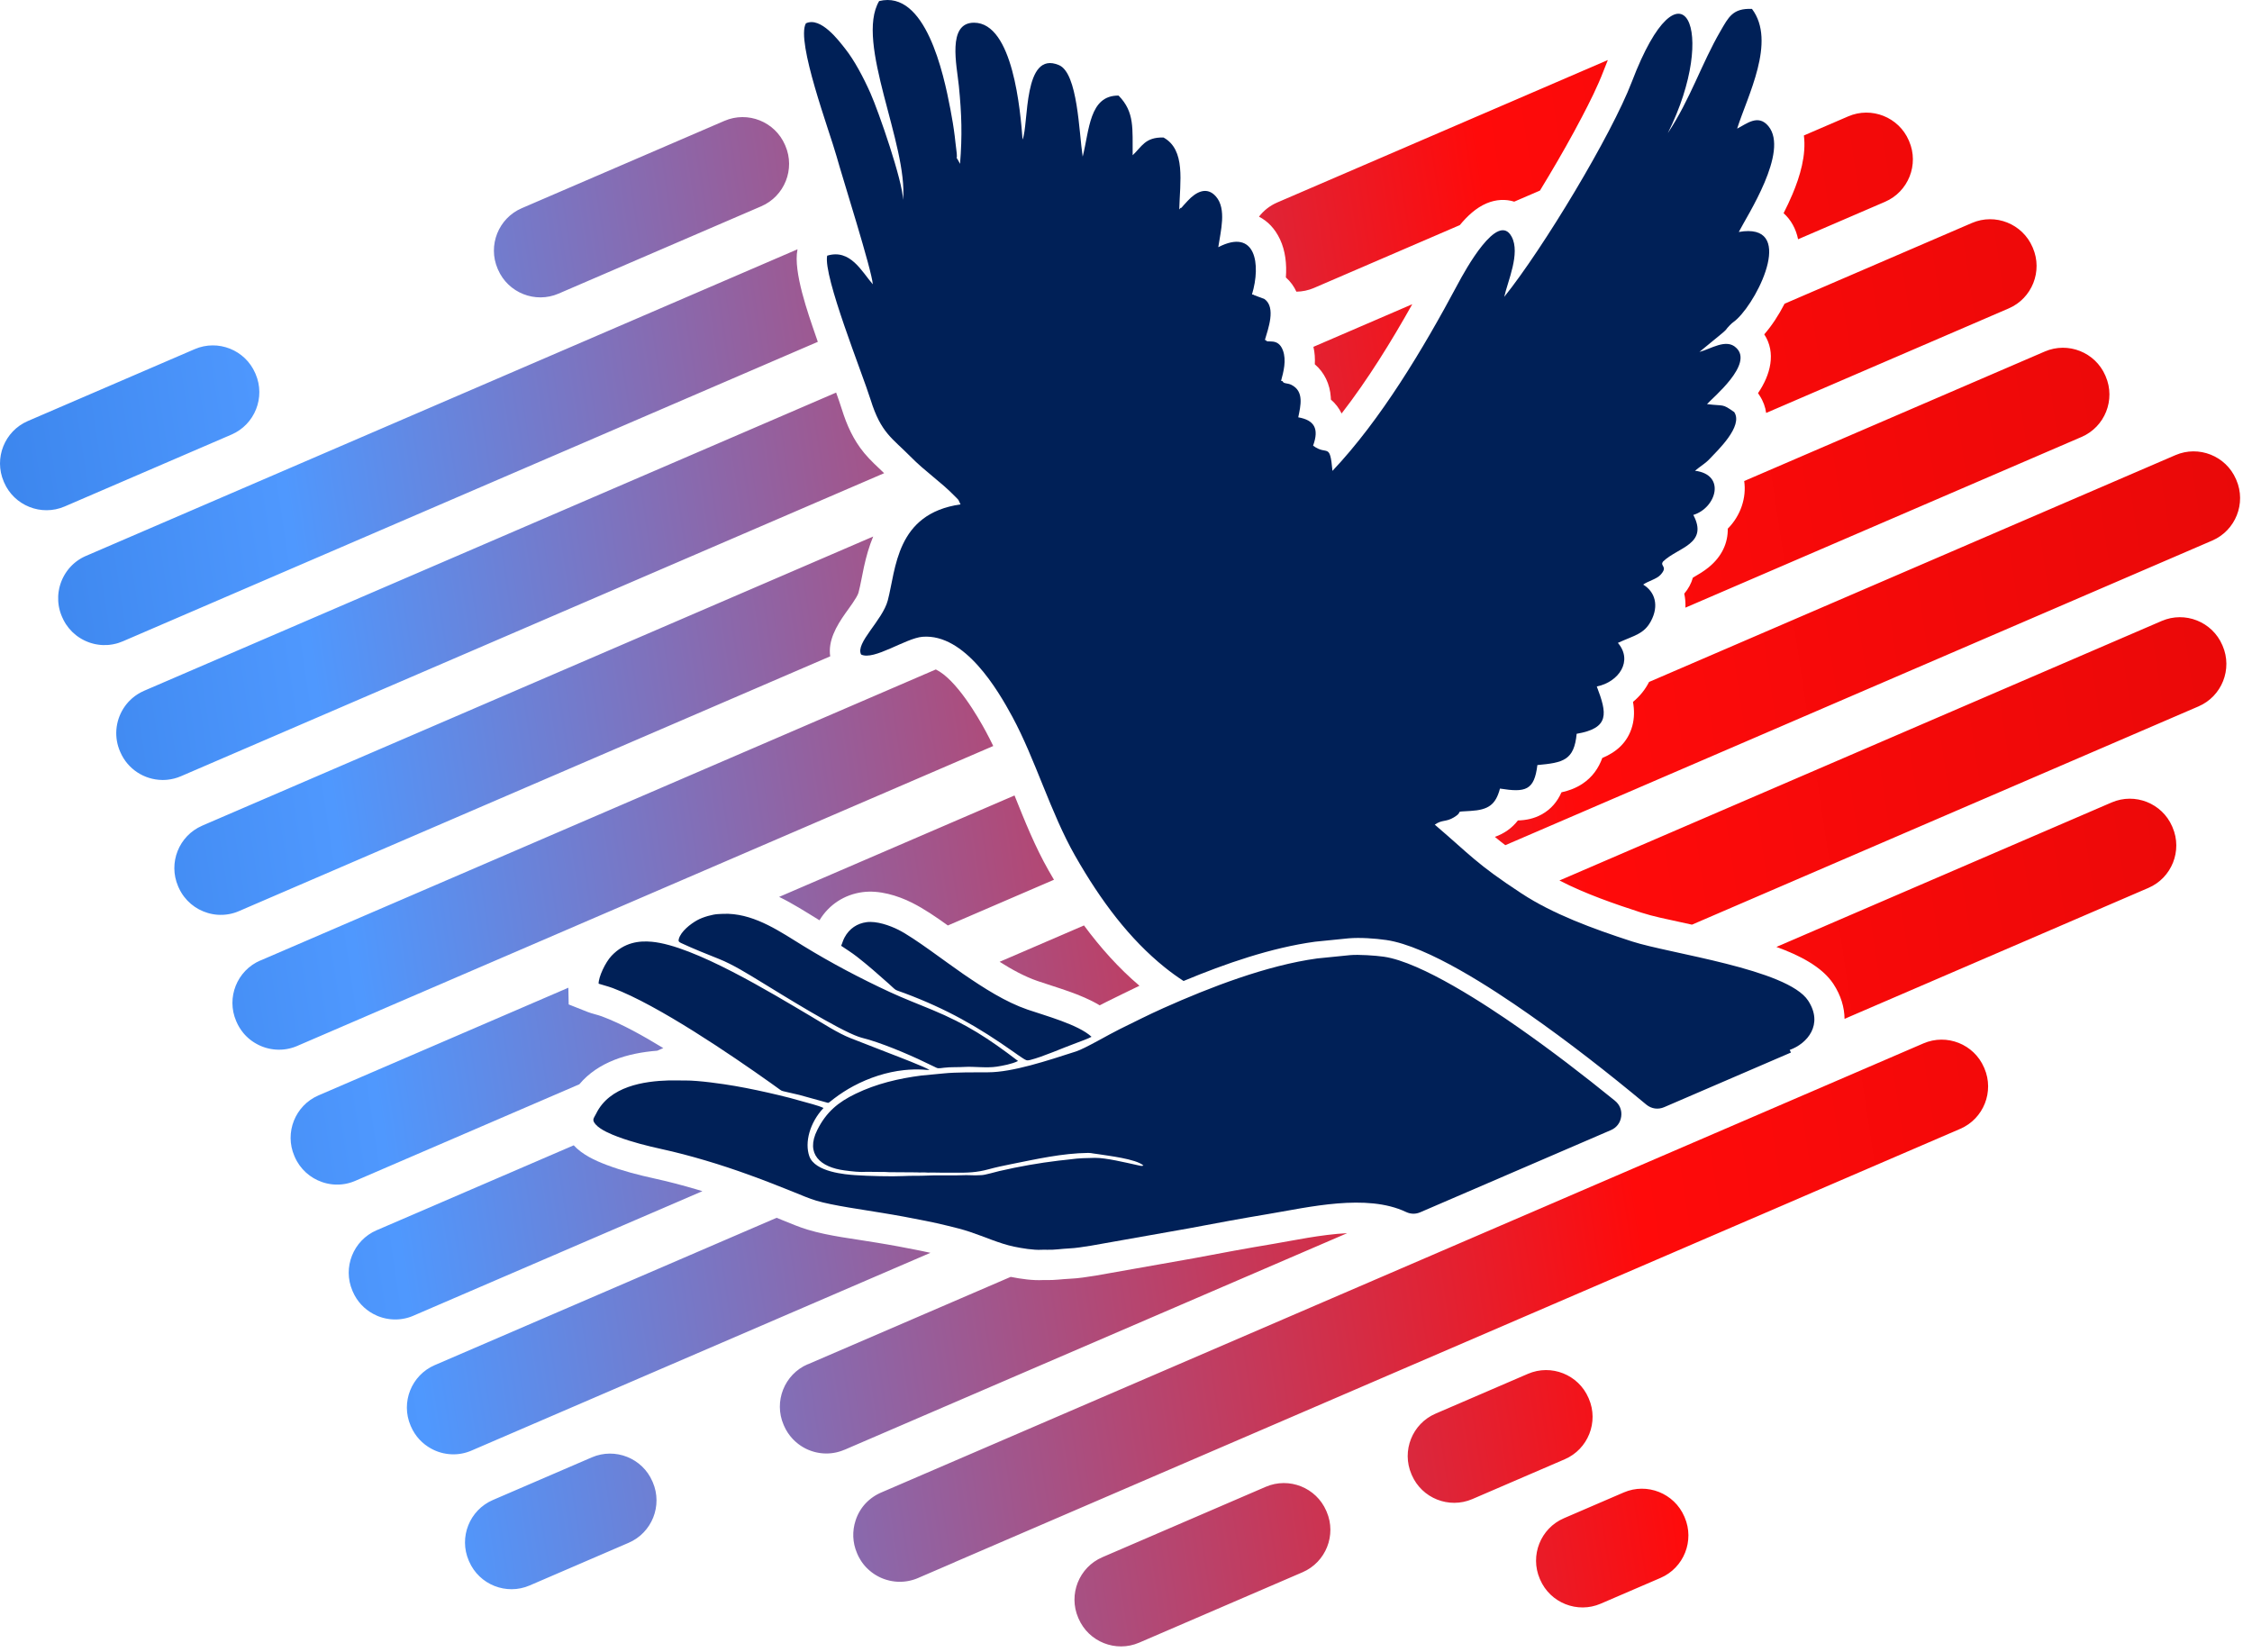
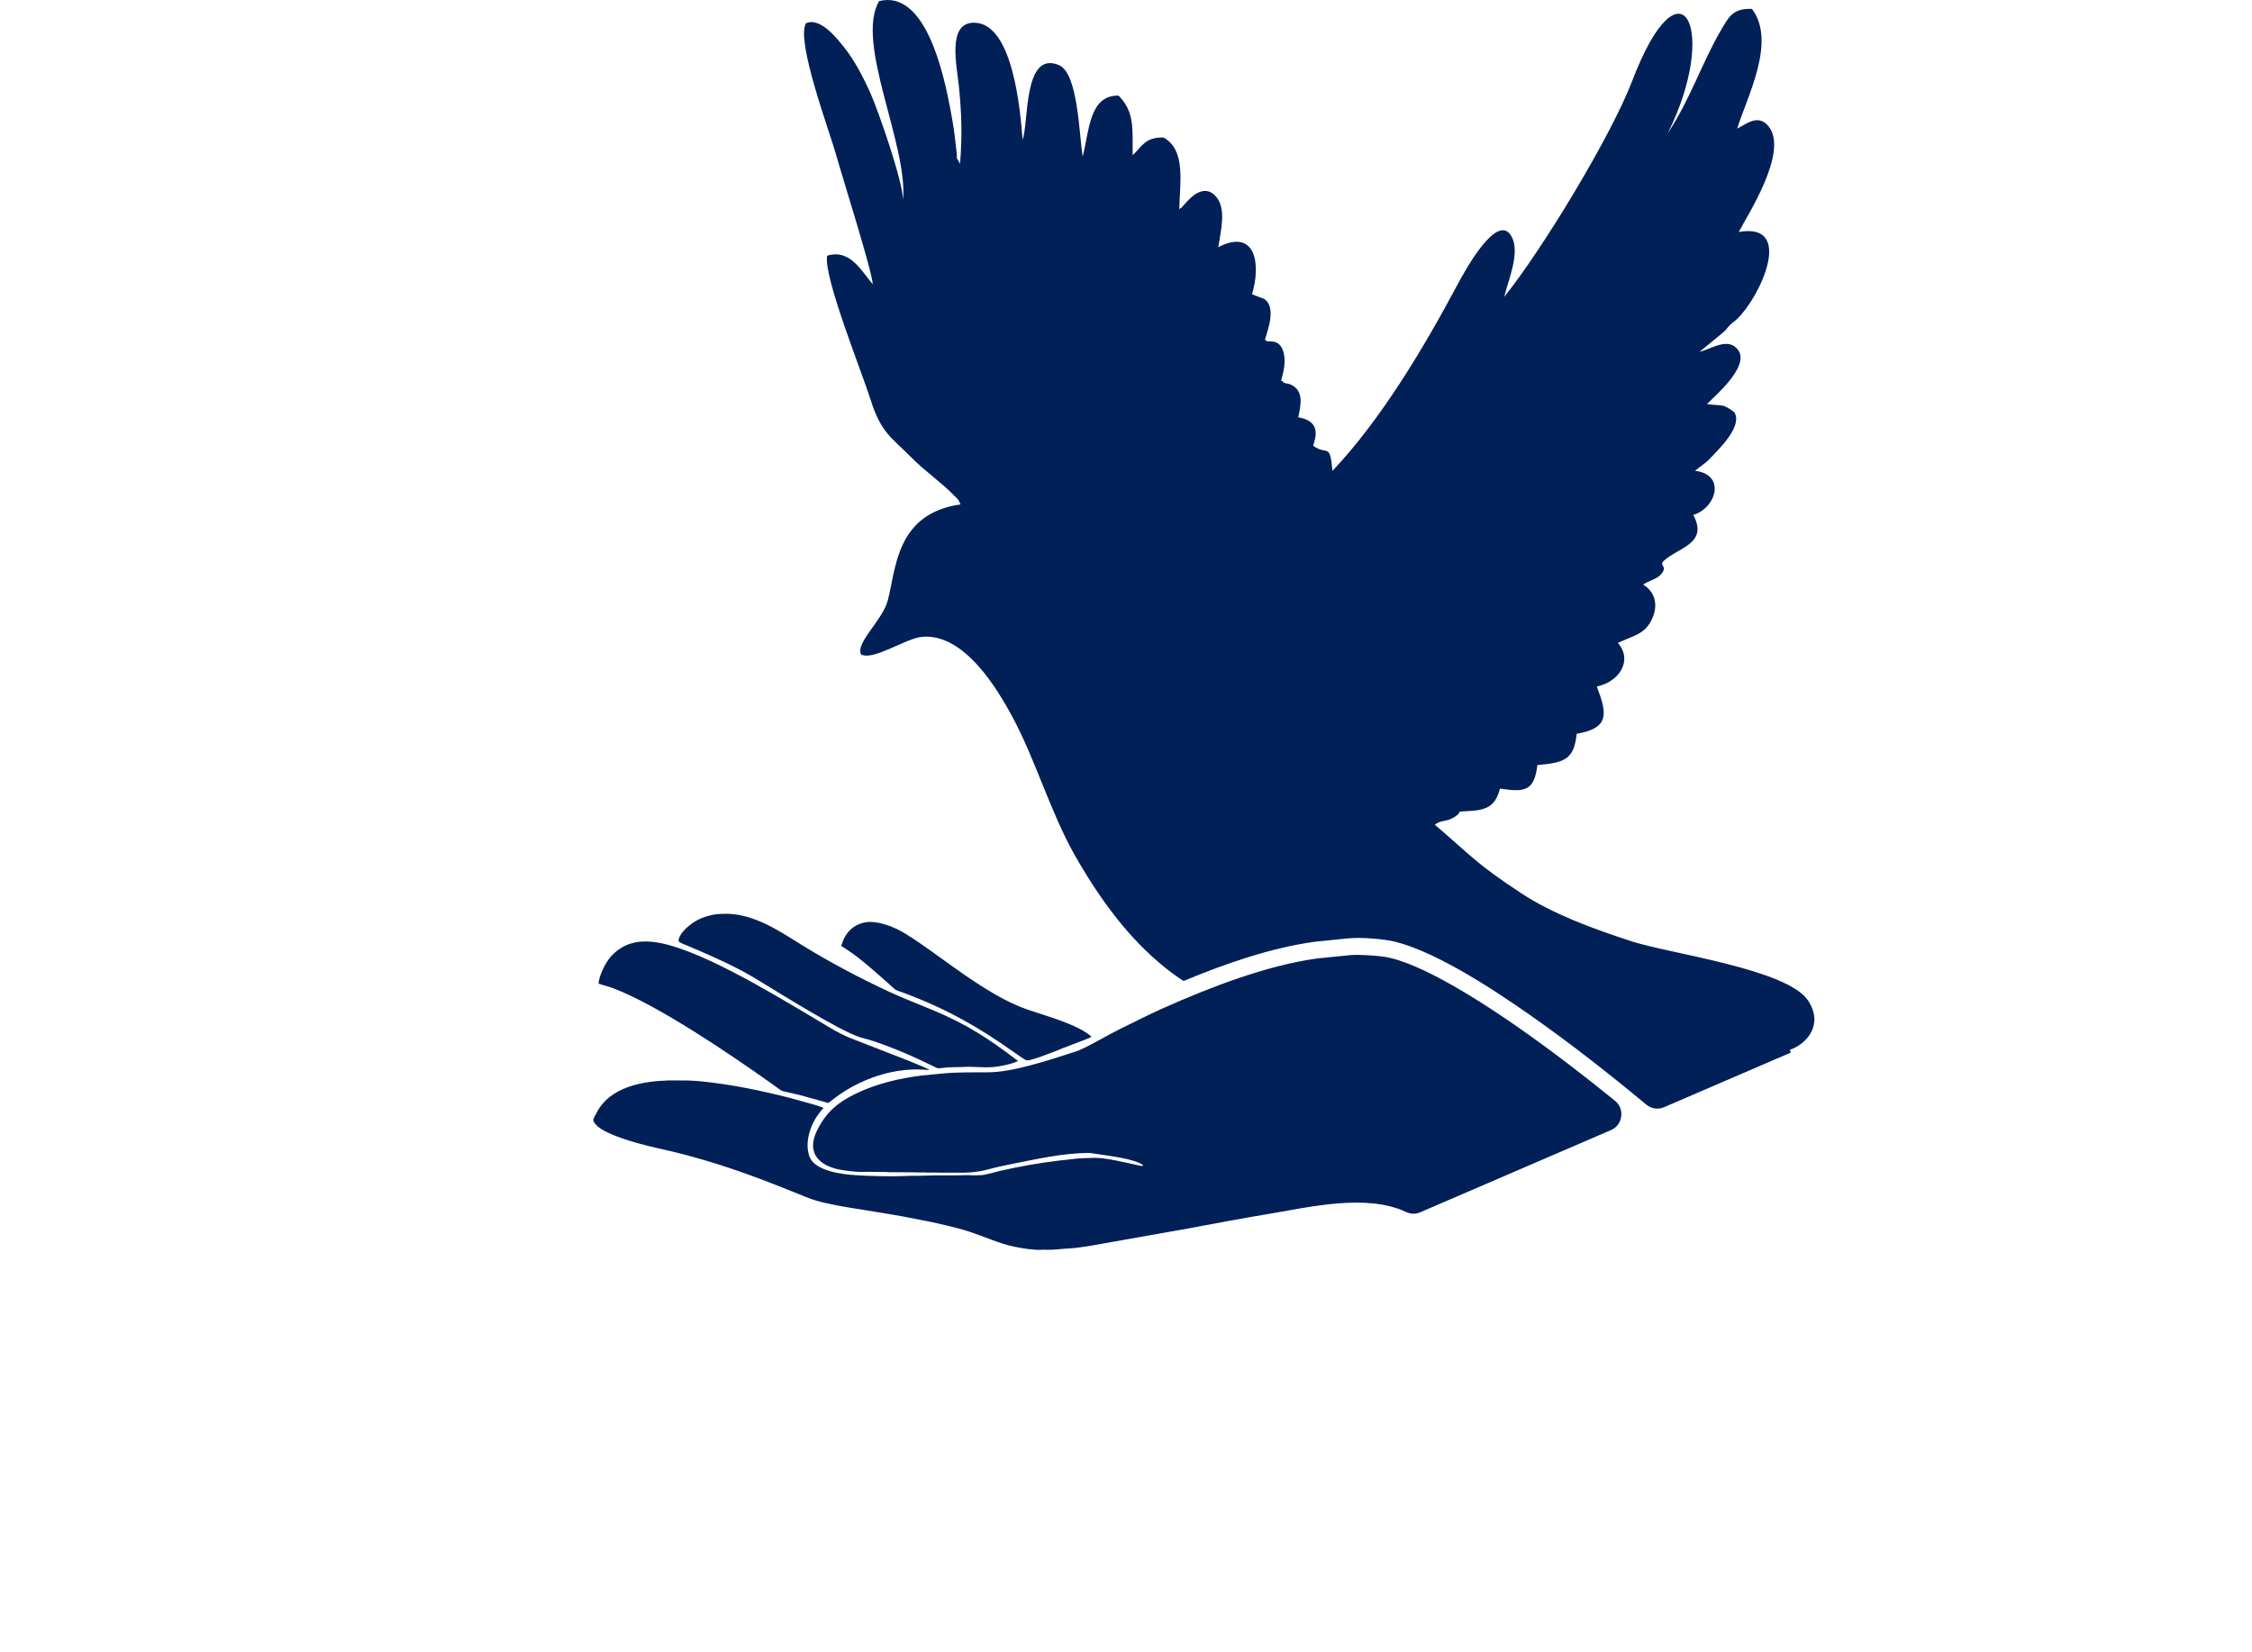
<svg xmlns="http://www.w3.org/2000/svg" width="184" height="135" viewBox="0 0 184 135" fill="none">
-   <path fill-rule="evenodd" clip-rule="evenodd" d="M10.379 57.482C10.413 57.441 10.448 57.401 10.484 57.362ZM6.284 51.956C6.26 51.938 6.236 51.92 6.212 51.901ZM39.525 129.097C39.502 129.08 39.479 129.062 39.455 129.043ZM71.262 128.487C71.239 128.47 71.215 128.452 71.191 128.433ZM20.832 85.22C20.806 85.205 20.78 85.189 20.755 85.172ZM117.291 115.507L124.84 112.254C126.745 111.432 128.967 112.317 129.788 114.221L129.816 114.285C130.637 116.19 129.753 118.413 127.848 119.234L120.299 122.487C118.394 123.308 116.172 122.424 115.35 120.519L115.323 120.455C114.502 118.55 115.386 116.327 117.291 115.507ZM127.777 124.054L132.669 121.946C134.574 121.125 136.797 122.01 137.618 123.914L137.645 123.978C138.466 125.883 137.582 128.106 135.677 128.927L130.785 131.035C128.88 131.856 126.658 130.971 125.837 129.067L125.809 129.003C124.989 127.098 125.873 124.875 127.777 124.054ZM104.354 16.546L131.369 4.905C131.245 5.208 131.129 5.503 131.021 5.785C130.533 7.064 129.885 8.348 129.25 9.561C128.4 11.187 127.491 12.786 126.552 14.36C126.314 14.759 126.071 15.164 125.823 15.571L123.721 16.477C123.022 16.258 122.242 16.287 121.468 16.612C120.593 16.98 119.874 17.669 119.274 18.393L107.362 23.526C106.893 23.729 106.404 23.827 105.922 23.832C105.724 23.4 105.442 23.005 105.062 22.668C105.143 21.593 105.026 20.499 104.586 19.56C104.168 18.668 103.568 18.063 102.865 17.704C103.242 17.213 103.746 16.808 104.354 16.546ZM90.065 127.239L103.417 121.485C105.322 120.665 107.545 121.549 108.365 123.454L108.393 123.518C109.214 125.422 108.33 127.645 106.425 128.466L93.073 134.22C91.168 135.04 88.946 134.156 88.125 132.251L88.097 132.187C87.276 130.283 88.16 128.06 90.065 127.239ZM7.024 45.423L63.94 20.895L63.943 20.894L65.163 20.368L65.156 20.402C64.796 22.188 66.04 25.662 66.635 27.395C66.696 27.573 66.758 27.752 66.82 27.93L45.121 37.282L45.117 37.283L39.785 39.581L39.774 39.586L10.031 52.403C9.912 52.454 9.791 52.498 9.67 52.537C9.61 52.556 9.549 52.574 9.488 52.589C9.306 52.637 9.122 52.67 8.937 52.689C8.907 52.692 8.876 52.695 8.845 52.697C8.814 52.7 8.784 52.702 8.753 52.704C8.631 52.71 8.509 52.711 8.387 52.706C8.357 52.704 8.326 52.703 8.296 52.701C8.266 52.699 8.235 52.696 8.204 52.694C8.174 52.691 8.144 52.688 8.114 52.684C8.084 52.68 8.053 52.677 8.024 52.672C7.994 52.668 7.964 52.663 7.934 52.658C7.904 52.653 7.874 52.648 7.845 52.643C7.815 52.638 7.785 52.631 7.756 52.625C7.726 52.618 7.697 52.612 7.668 52.605C7.639 52.598 7.609 52.59 7.58 52.582C7.551 52.574 7.522 52.567 7.492 52.558C7.463 52.55 7.435 52.541 7.406 52.532C7.377 52.523 7.348 52.513 7.32 52.504C7.292 52.494 7.263 52.484 7.235 52.473C7.207 52.462 7.179 52.452 7.15 52.44C7.122 52.429 7.094 52.418 7.067 52.406C7.039 52.395 7.012 52.383 6.984 52.37C6.957 52.358 6.929 52.344 6.903 52.331C6.876 52.318 6.848 52.305 6.822 52.291C6.795 52.277 6.768 52.263 6.741 52.249C6.715 52.235 6.688 52.22 6.663 52.205C6.637 52.19 6.61 52.174 6.585 52.159C6.559 52.143 6.533 52.127 6.508 52.111C6.482 52.095 6.457 52.078 6.432 52.061C6.407 52.044 6.382 52.027 6.358 52.009C6.333 51.992 6.308 51.974 6.284 51.956C6.26 51.938 6.235 51.919 6.212 51.901C6.116 51.826 6.024 51.746 5.936 51.662C5.914 51.641 5.892 51.619 5.871 51.597C5.698 51.424 5.54 51.232 5.402 51.023C5.385 50.997 5.368 50.971 5.351 50.944C5.301 50.864 5.253 50.782 5.209 50.697C5.165 50.612 5.124 50.525 5.085 50.436L5.057 50.372C5.045 50.342 5.032 50.312 5.02 50.282C5.008 50.252 4.996 50.222 4.985 50.192C4.974 50.163 4.963 50.132 4.953 50.102C4.943 50.072 4.933 50.042 4.923 50.011C4.914 49.981 4.905 49.95 4.896 49.92C4.887 49.89 4.879 49.859 4.871 49.829C4.863 49.798 4.856 49.768 4.849 49.737C4.842 49.707 4.835 49.676 4.828 49.645C4.822 49.614 4.817 49.584 4.811 49.553C4.806 49.522 4.8 49.492 4.795 49.461C4.786 49.399 4.778 49.338 4.772 49.276C4.768 49.246 4.766 49.215 4.763 49.184C4.761 49.153 4.759 49.123 4.757 49.092C4.751 48.97 4.75 48.847 4.755 48.726C4.757 48.696 4.758 48.665 4.76 48.635C4.762 48.605 4.764 48.574 4.767 48.543C4.77 48.513 4.773 48.483 4.777 48.453C4.78 48.423 4.784 48.392 4.789 48.363C4.793 48.333 4.797 48.302 4.803 48.273C4.812 48.213 4.824 48.153 4.836 48.094C4.842 48.065 4.85 48.035 4.856 48.006C4.863 47.977 4.871 47.947 4.879 47.918C4.887 47.889 4.895 47.86 4.903 47.831C4.912 47.801 4.92 47.773 4.929 47.744C4.938 47.715 4.948 47.687 4.958 47.658C4.968 47.63 4.978 47.601 4.988 47.573C4.999 47.545 5.009 47.517 5.021 47.488C5.032 47.461 5.043 47.432 5.055 47.405C5.067 47.377 5.079 47.35 5.091 47.322C5.104 47.295 5.117 47.267 5.13 47.24C5.143 47.213 5.156 47.186 5.17 47.159C5.183 47.132 5.197 47.105 5.212 47.079C5.227 47.052 5.242 47.026 5.256 47C5.272 46.974 5.287 46.948 5.303 46.922C5.318 46.896 5.334 46.87 5.351 46.844C5.367 46.819 5.384 46.794 5.4 46.769C5.417 46.743 5.434 46.719 5.452 46.694C5.469 46.669 5.487 46.644 5.505 46.621C5.524 46.596 5.542 46.572 5.561 46.548C5.579 46.524 5.598 46.501 5.617 46.477C5.637 46.454 5.657 46.43 5.676 46.407C5.696 46.384 5.717 46.361 5.737 46.339C5.757 46.316 5.778 46.294 5.799 46.272C5.821 46.25 5.842 46.228 5.863 46.207C5.885 46.185 5.907 46.163 5.929 46.142C5.952 46.121 5.974 46.1 5.997 46.08C6.02 46.059 6.043 46.039 6.066 46.019C6.09 45.999 6.113 45.979 6.137 45.959C6.161 45.94 6.185 45.92 6.21 45.902C6.235 45.883 6.26 45.864 6.284 45.845C6.31 45.827 6.335 45.809 6.361 45.791C6.386 45.773 6.412 45.755 6.438 45.738C6.464 45.721 6.491 45.704 6.517 45.688C6.544 45.671 6.571 45.655 6.598 45.638C6.625 45.622 6.653 45.606 6.68 45.591C6.708 45.576 6.736 45.561 6.764 45.546C6.793 45.531 6.821 45.516 6.85 45.502C6.879 45.489 6.907 45.474 6.937 45.461C6.966 45.447 6.996 45.434 7.025 45.421L7.024 45.421L7.024 45.423ZM11.773 56.443L68.316 32.077C68.478 32.525 68.636 32.976 68.777 33.424C69.19 34.747 69.725 35.944 70.614 37.019C71.111 37.619 71.682 38.129 72.239 38.664L49.903 48.289L49.9 48.291L44.567 50.589L44.557 50.594L14.782 63.425C14.603 63.502 14.422 63.564 14.239 63.611C14.056 63.658 13.872 63.692 13.688 63.711C13.657 63.714 13.627 63.717 13.596 63.719C13.565 63.721 13.534 63.723 13.504 63.725C13.473 63.727 13.443 63.728 13.412 63.729C13.381 63.731 13.351 63.731 13.32 63.731C13.289 63.731 13.259 63.731 13.228 63.73C11.794 63.703 10.436 62.855 9.833 61.456L9.805 61.392C9.792 61.363 9.779 61.333 9.768 61.303C9.756 61.273 9.745 61.243 9.733 61.213C9.286 60.011 9.497 58.706 10.198 57.718C10.216 57.693 10.234 57.668 10.252 57.644C10.27 57.62 10.288 57.596 10.307 57.572C10.326 57.548 10.345 57.525 10.364 57.501C10.369 57.495 10.374 57.489 10.379 57.483C10.413 57.442 10.448 57.402 10.484 57.362C10.504 57.34 10.525 57.318 10.546 57.295L10.548 57.294C10.611 57.228 10.677 57.164 10.745 57.103C10.767 57.083 10.791 57.062 10.814 57.042C11.095 56.801 11.416 56.598 11.773 56.444L11.772 56.444L11.773 56.443ZM16.522 67.463L71.344 43.838C71.008 44.641 70.776 45.476 70.588 46.328C70.435 47.022 70.323 47.744 70.142 48.429C70.041 48.809 69.32 49.761 69.076 50.106C68.322 51.175 67.646 52.361 67.832 53.628L54.684 59.295L54.679 59.297L49.349 61.594H49.348L49.347 61.594L49.337 61.598L19.53 74.443C19.502 74.456 19.473 74.468 19.444 74.479L19.438 74.481C19.41 74.493 19.381 74.504 19.352 74.514L19.349 74.516C19.32 74.526 19.292 74.537 19.262 74.547L19.259 74.548C19.23 74.558 19.201 74.567 19.172 74.577L19.167 74.579C19.138 74.587 19.109 74.597 19.079 74.605L19.079 74.605C19.048 74.614 19.018 74.622 18.988 74.63C18.958 74.638 18.928 74.645 18.899 74.652L18.896 74.653L18.893 74.654C18.864 74.661 18.835 74.667 18.805 74.673L18.803 74.674C18.773 74.68 18.743 74.686 18.713 74.691C18.682 74.697 18.651 74.702 18.621 74.707H18.62C18.59 74.711 18.559 74.716 18.529 74.719L18.527 74.72C18.497 74.724 18.468 74.727 18.438 74.73L18.435 74.731C18.405 74.734 18.375 74.737 18.346 74.739L18.343 74.74C18.314 74.741 18.284 74.744 18.255 74.745L18.25 74.746C18.221 74.747 18.191 74.749 18.162 74.749H18.159C18.099 74.751 18.039 74.752 17.98 74.751H17.975C17.946 74.75 17.915 74.749 17.886 74.748H17.886H17.884H17.882C17.853 74.746 17.823 74.745 17.794 74.743H17.793H17.792C17.762 74.741 17.732 74.739 17.703 74.736H17.703H17.701H17.699C17.67 74.733 17.641 74.73 17.612 74.727H17.611C17.584 74.724 17.557 74.72 17.53 74.716L17.514 74.714C17.458 74.706 17.402 74.697 17.347 74.687L17.337 74.685C17.28 74.674 17.224 74.662 17.169 74.648L17.16 74.647C17.103 74.633 17.047 74.618 16.99 74.601L16.989 74.601C15.975 74.306 15.093 73.591 14.62 72.567L14.618 72.565C14.605 72.536 14.593 72.508 14.579 72.478L14.551 72.413C13.731 70.509 14.615 68.286 16.52 67.466L16.52 67.464L16.522 67.463ZM107.313 28.339L115.389 24.858C113.676 27.909 111.759 31.017 109.615 33.786C109.411 33.354 109.118 32.971 108.741 32.649C108.74 32.585 108.736 32.521 108.733 32.456C108.661 31.377 108.21 30.434 107.427 29.765C107.454 29.293 107.425 28.82 107.313 28.339H107.313V28.339ZM147.386 11.069L151.01 9.508C152.915 8.687 155.138 9.571 155.959 11.476L155.986 11.54C156.807 13.444 155.923 15.667 154.018 16.488L146.914 19.549C146.734 18.683 146.328 17.956 145.729 17.419C145.987 16.912 146.23 16.398 146.452 15.874C147.072 14.408 147.59 12.673 147.387 11.069H147.386V11.069ZM21.271 78.484L76.462 54.7C78.142 55.519 79.905 58.579 80.532 59.737C80.749 60.138 80.955 60.544 81.154 60.955L59.465 70.301L59.456 70.305L54.131 72.599L54.118 72.605L24.279 85.464C24.25 85.476 24.221 85.488 24.191 85.5L24.187 85.502C24.158 85.513 24.129 85.524 24.1 85.535L24.098 85.536C24.069 85.546 24.041 85.557 24.011 85.567L24.005 85.569C23.978 85.578 23.951 85.587 23.924 85.596L23.911 85.599C23.885 85.608 23.858 85.616 23.831 85.623L23.823 85.625C23.796 85.633 23.769 85.641 23.742 85.648L23.73 85.651C23.703 85.658 23.676 85.664 23.65 85.67L23.639 85.673C23.613 85.679 23.586 85.685 23.559 85.69L23.547 85.693C23.521 85.698 23.494 85.703 23.467 85.708L23.456 85.71C23.43 85.715 23.403 85.719 23.376 85.724L23.364 85.725C23.336 85.73 23.309 85.734 23.281 85.737L23.274 85.738C23.246 85.742 23.219 85.745 23.191 85.748L23.181 85.749C23.154 85.752 23.127 85.754 23.099 85.757L23.089 85.757C23.061 85.759 23.033 85.762 23.005 85.763L22.998 85.763C22.938 85.766 22.878 85.768 22.819 85.768H22.817C22.787 85.768 22.756 85.768 22.727 85.767H22.722C22.694 85.767 22.666 85.766 22.638 85.765L22.626 85.764C22.599 85.763 22.573 85.762 22.546 85.76L22.537 85.759C22.51 85.757 22.483 85.755 22.456 85.753L22.444 85.751C22.418 85.749 22.392 85.746 22.366 85.743L22.353 85.742C22.327 85.739 22.302 85.736 22.276 85.732L22.263 85.73C22.237 85.727 22.212 85.722 22.187 85.718L22.175 85.717C22.149 85.712 22.123 85.708 22.097 85.703L22.086 85.701C22.061 85.696 22.036 85.691 22.01 85.685L21.997 85.682C21.971 85.677 21.945 85.671 21.919 85.664L21.91 85.663C21.885 85.656 21.859 85.65 21.833 85.643L21.821 85.64C21.796 85.633 21.77 85.626 21.743 85.619L21.737 85.617C21.71 85.608 21.684 85.601 21.658 85.593L21.65 85.59C21.624 85.582 21.598 85.574 21.572 85.564L21.564 85.562C21.536 85.553 21.509 85.543 21.481 85.532L21.477 85.531C21.451 85.522 21.426 85.512 21.4 85.501L21.392 85.498C21.366 85.488 21.341 85.477 21.315 85.467L21.313 85.466L21.311 85.465C21.284 85.453 21.257 85.441 21.23 85.429H21.229L21.228 85.428C21.202 85.416 21.177 85.404 21.151 85.392L21.149 85.391L21.148 85.39L21.146 85.39L21.145 85.389L21.144 85.388C21.118 85.376 21.091 85.362 21.066 85.349L21.064 85.348C21.038 85.335 21.012 85.321 20.986 85.306L20.985 85.306C20.959 85.292 20.932 85.277 20.907 85.262H20.906L20.905 85.261C20.879 85.247 20.854 85.232 20.828 85.216C20.802 85.201 20.777 85.184 20.751 85.169H20.751C20.726 85.153 20.702 85.137 20.677 85.12L20.676 85.119L20.674 85.118L20.674 85.118C20.648 85.101 20.624 85.084 20.6 85.067H20.599C20.575 85.05 20.551 85.031 20.526 85.014C20.502 84.996 20.479 84.978 20.455 84.959L20.453 84.959L20.453 84.958C20.429 84.939 20.406 84.921 20.383 84.902L20.381 84.9C20.358 84.881 20.335 84.862 20.313 84.843L20.311 84.841C20.289 84.822 20.267 84.802 20.245 84.782L20.243 84.78C20.221 84.76 20.199 84.74 20.178 84.72L20.176 84.718C20.155 84.698 20.134 84.677 20.112 84.656L20.111 84.654C20.09 84.633 20.069 84.612 20.049 84.59L20.046 84.588C20.026 84.566 20.006 84.545 19.985 84.522L19.984 84.521C19.964 84.499 19.944 84.476 19.924 84.453L19.923 84.452C19.904 84.429 19.883 84.405 19.865 84.382L19.863 84.38C19.649 84.117 19.466 83.82 19.325 83.493L19.297 83.429C18.476 81.524 19.361 79.301 21.265 78.481H21.267L21.271 78.484ZM145.81 24.815L161.117 18.219C163.022 17.398 165.244 18.282 166.065 20.187L166.093 20.251C166.914 22.156 166.029 24.378 164.125 25.199L144.304 33.741C144.24 33.259 144.07 32.781 143.766 32.317L143.639 32.123C144.657 30.639 145.135 28.821 144.149 27.319C144.763 26.615 145.339 25.733 145.81 24.815ZM30.982 107.575C30.953 107.565 30.925 107.554 30.897 107.543ZM65.998 111.477L82.578 104.332C83.433 104.502 84.397 104.639 85.246 104.59C85.317 104.585 85.384 104.588 85.456 104.59C86.148 104.615 86.769 104.511 87.445 104.482C88.141 104.453 88.814 104.336 89.501 104.232L89.532 104.227L97.576 102.803L97.592 102.8C99.737 102.39 101.886 101.994 104.041 101.635C105.615 101.373 107.933 100.867 110.071 100.761L69.361 118.304C69.243 118.355 69.124 118.406 69.006 118.458H69.005H69.005H69.004H69.004L69.004 118.458L69.003 118.458H69.002L69 118.459H68.999L68.998 118.46H68.997L68.996 118.461H68.996H68.995H68.995L68.994 118.461H68.994H68.993H68.993H68.993H68.992H68.992H68.991H68.991H68.99H68.99H68.99H68.989H68.989H68.988H68.988H68.987H68.987H68.987H68.986H68.986H68.985H68.985H68.984H68.984H68.984H68.983H68.983C79.766 113.815 79.844 113.781 69 118.454C68.974 118.466 68.947 118.477 68.92 118.487L68.905 118.493C68.879 118.503 68.853 118.514 68.827 118.524L68.812 118.529C68.785 118.539 68.758 118.548 68.732 118.558L68.726 118.56C68.7 118.568 68.675 118.577 68.649 118.585L68.634 118.59C68.608 118.598 68.581 118.606 68.555 118.614L68.54 118.618C68.514 118.626 68.487 118.633 68.461 118.64L68.448 118.643C68.424 118.649 68.4 118.656 68.376 118.661L68.362 118.665C68.335 118.671 68.309 118.677 68.283 118.682L68.265 118.686C68.239 118.691 68.212 118.696 68.186 118.701L68.176 118.703C68.15 118.708 68.124 118.712 68.098 118.716L68.088 118.718C68.061 118.722 68.034 118.726 68.007 118.729L67.991 118.732C67.964 118.735 67.937 118.738 67.91 118.741L67.899 118.742C67.874 118.745 67.848 118.747 67.822 118.749L67.811 118.75C67.785 118.752 67.758 118.754 67.732 118.755L67.714 118.757C67.689 118.758 67.661 118.759 67.635 118.76H67.622C67.594 118.761 67.568 118.762 67.54 118.762H67.539C67.512 118.762 67.484 118.762 67.457 118.761L67.441 118.76C67.415 118.76 67.388 118.759 67.362 118.758L67.347 118.757C67.32 118.756 67.292 118.755 67.265 118.753C67.237 118.751 67.21 118.749 67.182 118.746L67.169 118.745C67.143 118.743 67.116 118.74 67.091 118.737L67.075 118.735C67.048 118.732 67.021 118.729 66.994 118.725L66.992 118.724C66.965 118.72 66.938 118.716 66.911 118.712L66.9 118.71C66.874 118.706 66.847 118.701 66.821 118.696L66.807 118.693C66.78 118.688 66.754 118.683 66.727 118.678L66.72 118.676C66.696 118.671 66.671 118.665 66.647 118.659L66.633 118.656C66.607 118.65 66.582 118.643 66.556 118.637L66.543 118.633C66.517 118.626 66.492 118.619 66.466 118.612L66.455 118.608C66.43 118.601 66.406 118.593 66.382 118.586L66.374 118.583C66.348 118.575 66.323 118.567 66.299 118.559L66.283 118.553C66.259 118.545 66.234 118.536 66.21 118.527L66.197 118.522C66.172 118.514 66.148 118.504 66.124 118.494L66.12 118.493C66.094 118.483 66.07 118.472 66.045 118.462L66.031 118.456C66.007 118.446 65.983 118.436 65.96 118.425L65.947 118.418C65.923 118.407 65.898 118.396 65.875 118.385L65.873 118.384C65.849 118.372 65.825 118.36 65.801 118.348L65.787 118.341C65.764 118.329 65.741 118.317 65.719 118.304L65.704 118.296C65.68 118.283 65.657 118.27 65.633 118.257L65.633 118.257L65.632 118.256L65.63 118.255C65.605 118.24 65.58 118.226 65.555 118.21L65.555 118.21L65.554 118.209C65.528 118.193 65.503 118.178 65.479 118.162L65.478 118.162L65.477 118.161L65.476 118.16L65.474 118.159C65.451 118.144 65.428 118.129 65.404 118.114L65.403 118.113L65.402 118.112V118.111L65.4 118.111L65.399 118.11C65.375 118.093 65.351 118.077 65.327 118.059L65.327 118.059C65.302 118.041 65.278 118.024 65.254 118.005L65.252 118.005L65.251 118.004C65.228 117.986 65.205 117.968 65.181 117.95L65.18 117.949C65.034 117.834 64.896 117.709 64.767 117.572C64.475 117.262 64.231 116.897 64.052 116.483L64.025 116.419C63.204 114.514 64.088 112.292 65.993 111.471L65.996 111.476L65.998 111.477ZM145.14 77.372L172.532 65.567C174.437 64.746 176.66 65.63 177.481 67.535L177.508 67.6C178.329 69.504 177.445 71.727 175.54 72.548L150.709 83.248C150.699 82.311 150.413 81.336 149.803 80.403C148.888 79.004 147.029 78.05 145.14 77.372H145.14ZM78.023 127.638L75.012 128.936C74.984 128.948 74.955 128.96 74.926 128.972L74.924 128.973L74.922 128.973C74.894 128.985 74.865 128.996 74.835 129.007L74.834 129.007L74.832 129.008C74.803 129.019 74.774 129.029 74.745 129.039L74.743 129.04L74.741 129.04C74.713 129.05 74.684 129.059 74.655 129.069L74.654 129.069L74.652 129.07L74.65 129.07C74.621 129.079 74.593 129.088 74.564 129.096L74.562 129.096L74.56 129.097L74.559 129.097C74.53 129.106 74.5 129.114 74.471 129.121L74.469 129.122L74.467 129.122L74.466 129.123L74.464 129.123C74.436 129.13 74.407 129.138 74.378 129.144L74.377 129.145L74.375 129.145C74.346 129.152 74.317 129.158 74.287 129.164L74.286 129.165L74.284 129.165L74.282 129.166C74.253 129.171 74.224 129.177 74.195 129.183L74.193 129.183L74.192 129.184L74.19 129.184C74.16 129.189 74.13 129.195 74.1 129.199L74.096 129.2C74.067 129.205 74.038 129.208 74.009 129.212L74.006 129.213C73.977 129.217 73.946 129.22 73.917 129.223L73.914 129.224L73.911 129.224C73.882 129.227 73.854 129.23 73.825 129.232H73.825L73.822 129.233H73.82H73.819C73.79 129.235 73.762 129.237 73.734 129.238H73.733H73.731H73.729C73.698 129.24 73.668 129.241 73.637 129.242C73.608 129.243 73.578 129.244 73.549 129.244H73.546H73.544H73.543C73.513 129.244 73.483 129.244 73.454 129.243H73.452H73.451H73.449C73.42 129.242 73.391 129.241 73.362 129.241H73.36H73.359H73.357C73.328 129.239 73.299 129.238 73.27 129.236H73.268H73.266H73.265C73.236 129.234 73.207 129.231 73.178 129.229H73.177H73.175H73.173C73.144 129.227 73.116 129.224 73.087 129.22L73.085 129.219H73.084C73.054 129.216 73.026 129.213 72.996 129.208L72.995 129.208L72.993 129.207C72.964 129.203 72.935 129.199 72.906 129.194L72.904 129.194L72.903 129.194L72.901 129.193C72.872 129.188 72.844 129.183 72.816 129.178L72.814 129.177L72.813 129.177C72.784 129.172 72.755 129.166 72.727 129.16L72.725 129.159L72.724 129.159C72.696 129.153 72.668 129.146 72.641 129.14L72.639 129.139L72.637 129.139C72.608 129.132 72.579 129.124 72.55 129.116L72.548 129.116L72.546 129.115C72.518 129.107 72.49 129.1 72.462 129.092L72.46 129.092C72.431 129.083 72.403 129.075 72.375 129.066L72.374 129.065L72.372 129.065C72.344 129.057 72.316 129.047 72.289 129.038L72.287 129.037L72.285 129.037C72.259 129.028 72.232 129.018 72.206 129.008L72.204 129.008L72.203 129.007L72.201 129.007C72.173 128.997 72.145 128.986 72.118 128.975C72.09 128.964 72.062 128.953 72.034 128.941L72.033 128.94L72.031 128.939C72.004 128.928 71.977 128.917 71.951 128.905L71.949 128.904C71.923 128.891 71.897 128.88 71.871 128.867L71.87 128.866L71.869 128.866L71.868 128.865L71.866 128.864C71.84 128.851 71.813 128.838 71.787 128.825C71.761 128.811 71.734 128.797 71.707 128.782C71.68 128.768 71.654 128.753 71.628 128.738C71.603 128.724 71.578 128.709 71.553 128.693L71.552 128.693L71.55 128.692C71.525 128.676 71.501 128.661 71.476 128.645L71.474 128.645L71.473 128.644C71.447 128.627 71.423 128.611 71.398 128.594L71.396 128.593C71.371 128.576 71.347 128.559 71.323 128.542C71.298 128.525 71.273 128.507 71.249 128.489L71.248 128.488L71.247 128.487C71.223 128.469 71.2 128.452 71.177 128.433C71.057 128.34 70.943 128.238 70.835 128.13C70.813 128.108 70.792 128.087 70.771 128.064C70.749 128.042 70.729 128.019 70.708 127.997C70.688 127.974 70.667 127.951 70.647 127.927C70.627 127.904 70.607 127.881 70.588 127.857C70.568 127.832 70.549 127.808 70.53 127.784C70.511 127.759 70.492 127.734 70.474 127.709C70.456 127.684 70.437 127.659 70.419 127.633C70.401 127.608 70.384 127.582 70.367 127.556C70.349 127.53 70.332 127.503 70.316 127.476C70.266 127.396 70.219 127.314 70.174 127.229C70.159 127.202 70.145 127.173 70.131 127.145L70.13 127.143V127.143C70.117 127.114 70.103 127.086 70.089 127.057V127.056L70.089 127.054C70.075 127.025 70.062 126.997 70.049 126.967L70.022 126.903C69.646 126.03 69.628 125.091 69.902 124.249C69.918 124.202 69.933 124.156 69.949 124.11L69.95 124.108C69.96 124.079 69.972 124.049 69.983 124.02L69.985 124.014C69.996 123.988 70.007 123.96 70.018 123.934L70.024 123.918C70.034 123.895 70.044 123.871 70.055 123.848L70.062 123.832C70.073 123.808 70.085 123.784 70.096 123.759L70.103 123.746C70.113 123.725 70.123 123.704 70.133 123.683L70.146 123.659C70.157 123.638 70.168 123.617 70.179 123.597L70.19 123.576C70.198 123.563 70.205 123.55 70.212 123.538L70.228 123.509C70.239 123.491 70.249 123.473 70.26 123.456L70.274 123.432C70.286 123.413 70.298 123.394 70.31 123.376L70.324 123.353C70.337 123.334 70.349 123.316 70.361 123.297L70.377 123.273C70.388 123.257 70.4 123.24 70.411 123.224C70.419 123.214 70.426 123.203 70.433 123.193C70.442 123.18 70.451 123.169 70.46 123.157C70.469 123.143 70.479 123.13 70.489 123.117C70.497 123.107 70.504 123.098 70.511 123.089C70.523 123.073 70.535 123.059 70.547 123.043L70.57 123.015C70.583 123 70.596 122.984 70.609 122.969L70.63 122.945C70.643 122.929 70.657 122.913 70.671 122.897L70.692 122.875C70.706 122.859 70.72 122.844 70.735 122.829L70.754 122.808C70.769 122.794 70.783 122.779 70.798 122.764L70.816 122.746C70.832 122.73 70.847 122.716 70.863 122.701L70.88 122.683C70.897 122.668 70.914 122.652 70.931 122.637L70.949 122.62C70.967 122.604 70.985 122.588 71.003 122.573L71.02 122.558C71.038 122.542 71.056 122.527 71.076 122.511L71.093 122.497C71.112 122.481 71.132 122.465 71.152 122.45L71.167 122.438C71.187 122.423 71.207 122.407 71.229 122.391L71.243 122.382C71.265 122.366 71.287 122.349 71.309 122.334L71.315 122.329C71.338 122.314 71.362 122.297 71.385 122.282L71.391 122.278C71.415 122.262 71.439 122.247 71.463 122.231L71.474 122.225C71.498 122.209 71.522 122.195 71.546 122.181L71.557 122.174C71.581 122.16 71.606 122.146 71.63 122.132L71.643 122.125C71.667 122.111 71.692 122.098 71.717 122.085L71.73 122.079C71.755 122.066 71.78 122.052 71.806 122.04L71.817 122.034C71.844 122.021 71.871 122.008 71.898 121.996L71.905 121.993C71.934 121.98 71.963 121.967 71.991 121.954L74.985 120.664L74.987 120.663L128.907 97.427H128.908L157.157 85.253C159.062 84.433 161.285 85.317 162.105 87.222L162.133 87.286C162.953 89.191 162.07 91.413 160.165 92.234L83.356 125.334L83.354 125.335L78.015 127.636L78.009 127.638L78.01 127.637L78.023 127.638ZM54.196 85.638L53.704 85.851C51.29 86.039 48.878 86.756 47.334 88.596L29.029 96.484C28.999 96.496 28.971 96.508 28.941 96.52L28.936 96.522C28.907 96.534 28.878 96.545 28.85 96.555L28.848 96.556C28.819 96.567 28.791 96.577 28.762 96.587L28.756 96.589C28.728 96.599 28.699 96.608 28.671 96.618L28.666 96.619C28.637 96.628 28.607 96.638 28.578 96.645C28.548 96.654 28.517 96.662 28.487 96.671L28.486 96.671C28.456 96.679 28.427 96.686 28.397 96.693L28.392 96.694C28.364 96.701 28.336 96.707 28.308 96.713L28.299 96.715C28.271 96.721 28.243 96.726 28.215 96.731L28.209 96.733C28.179 96.738 28.15 96.743 28.12 96.747C28.091 96.752 28.061 96.756 28.031 96.76L28.025 96.761C27.997 96.765 27.968 96.768 27.94 96.771L27.933 96.772C27.905 96.775 27.877 96.777 27.849 96.779L27.84 96.78C27.812 96.782 27.785 96.784 27.756 96.785L27.749 96.786C27.72 96.788 27.69 96.789 27.661 96.79H27.66H27.66H27.659C27.63 96.791 27.6 96.791 27.571 96.791H27.564C27.537 96.791 27.509 96.791 27.482 96.791H27.472C27.444 96.79 27.417 96.789 27.39 96.788L27.382 96.788C27.354 96.786 27.327 96.785 27.299 96.782L27.292 96.782C27.264 96.78 27.235 96.778 27.207 96.776L27.203 96.775H27.202H27.2H27.198C27.169 96.773 27.141 96.769 27.113 96.766H27.112L27.11 96.766H27.109C27.079 96.763 27.051 96.759 27.022 96.754H27.021L27.02 96.754L27.018 96.754C26.989 96.749 26.961 96.745 26.931 96.74H26.931L26.929 96.74C26.901 96.735 26.872 96.73 26.845 96.725L26.843 96.724L26.841 96.724H26.841C26.814 96.719 26.786 96.713 26.758 96.707L26.747 96.705C26.72 96.7 26.693 96.693 26.666 96.687L26.66 96.685C26.632 96.678 26.605 96.671 26.578 96.664L26.576 96.664C26.548 96.656 26.519 96.648 26.491 96.64L26.488 96.639C26.431 96.622 26.374 96.604 26.317 96.585H26.317C25.348 96.252 24.515 95.529 24.079 94.517L24.051 94.453C23.23 92.548 24.115 90.325 26.02 89.504L46.438 80.705L46.465 82.071L47.996 82.678C48.381 82.831 48.801 82.906 49.188 83.051C50.835 83.667 52.6 84.666 54.196 85.639L54.195 85.64L54.196 85.638ZM63.659 73.284L82.891 64.996C83.728 67.078 84.561 69.169 85.68 71.134C85.823 71.385 85.968 71.635 86.115 71.883L77.445 75.619C76.479 74.921 75.496 74.253 74.522 73.764C73.326 73.162 71.826 72.717 70.483 72.894C68.99 73.091 67.729 73.917 66.956 75.194C66.956 75.194 66.955 75.194 66.955 75.194C65.847 74.514 64.78 73.828 63.659 73.284V73.284L63.659 73.284ZM142.51 39.304L167.07 28.721C168.974 27.9 171.197 28.784 172.018 30.689L172.045 30.753C172.866 32.657 171.982 34.88 170.077 35.701L137.708 49.65C137.724 49.262 137.693 48.879 137.613 48.507C137.95 48.107 138.19 47.665 138.316 47.202C138.763 46.943 139.197 46.688 139.602 46.358C140.683 45.48 141.184 44.376 141.168 43.196C142.232 42.128 142.707 40.648 142.51 39.304H142.51H142.51ZM36.266 118.75C36.255 118.747 36.243 118.745 36.232 118.742C36.217 118.739 36.202 118.735 36.188 118.732C36.172 118.729 36.155 118.724 36.139 118.721C36.123 118.717 36.108 118.713 36.093 118.709L36.062 118.7C36.04 118.694 36.019 118.688 35.997 118.682L35.969 118.673C35.952 118.668 35.935 118.663 35.918 118.658L35.894 118.65C35.871 118.643 35.849 118.635 35.826 118.628L35.803 118.62C35.78 118.611 35.757 118.603 35.734 118.595L35.725 118.592C35.702 118.583 35.679 118.574 35.656 118.565L35.64 118.559C35.615 118.549 35.591 118.539 35.566 118.528L35.555 118.523C35.531 118.513 35.507 118.502 35.482 118.491L35.479 118.489C35.453 118.478 35.427 118.466 35.402 118.454L35.393 118.449C35.341 118.424 35.289 118.397 35.238 118.369L35.236 118.369C34.52 117.98 33.925 117.358 33.578 116.555L33.55 116.491C32.73 114.586 33.614 112.363 35.519 111.543L63.453 99.505C63.616 99.57 63.778 99.635 63.94 99.701C64.61 99.972 65.273 100.256 65.966 100.467C67.739 101.007 69.803 101.224 71.643 101.538C72.23 101.639 72.818 101.731 73.403 101.843C73.999 101.956 74.595 102.077 75.191 102.19C75.469 102.242 75.746 102.302 76.022 102.365L73.809 103.319L73.795 103.324L68.479 105.615L68.461 105.623L38.527 118.523C38.498 118.535 38.47 118.547 38.441 118.559L38.436 118.561C38.407 118.573 38.378 118.584 38.35 118.594L38.346 118.595C38.318 118.606 38.289 118.616 38.26 118.626L38.255 118.628C38.227 118.637 38.199 118.646 38.171 118.655L38.163 118.658C38.135 118.666 38.107 118.675 38.078 118.684L38.073 118.685C38.044 118.694 38.015 118.701 37.986 118.709L37.983 118.71C37.955 118.718 37.925 118.724 37.897 118.732L37.889 118.733C37.861 118.74 37.833 118.746 37.805 118.752L37.797 118.754C37.768 118.759 37.74 118.765 37.712 118.77L37.706 118.771C37.678 118.776 37.649 118.781 37.621 118.786L37.618 118.786L37.616 118.787C37.587 118.791 37.558 118.795 37.529 118.799L37.527 118.799H37.526L37.524 118.8C37.495 118.803 37.467 118.807 37.438 118.81L37.433 118.81C37.404 118.813 37.376 118.816 37.347 118.819L37.341 118.819C37.313 118.821 37.284 118.823 37.256 118.824L37.248 118.825C37.219 118.827 37.191 118.828 37.163 118.829L37.157 118.829C37.128 118.83 37.099 118.831 37.07 118.831H37.065C37.036 118.831 37.008 118.831 36.98 118.83H36.972C36.944 118.829 36.915 118.828 36.887 118.827L36.88 118.827C36.852 118.825 36.824 118.824 36.796 118.822L36.79 118.822C36.762 118.82 36.734 118.818 36.706 118.815L36.698 118.814C36.67 118.812 36.642 118.809 36.614 118.806L36.609 118.805C36.581 118.802 36.553 118.798 36.526 118.794L36.522 118.794L36.52 118.793L36.518 118.793L36.517 118.792C36.488 118.788 36.459 118.784 36.432 118.78H36.431L36.43 118.779L36.428 118.779C36.399 118.774 36.371 118.769 36.342 118.763H36.341L36.33 118.76L36.322 118.759C36.304 118.755 36.286 118.752 36.268 118.748L36.269 118.749L36.266 118.75ZM127.414 71.943L176.624 50.737C178.529 49.916 180.751 50.8 181.572 52.705L181.6 52.769C182.421 54.674 181.537 56.897 179.632 57.717L138.243 75.553C137.889 75.475 137.535 75.398 137.181 75.32C136.18 75.1 135.078 74.884 134.105 74.568C131.918 73.858 129.533 73.038 127.414 71.943H127.414L127.414 71.943ZM57.392 97.328L33.777 107.504C33.748 107.517 33.72 107.529 33.692 107.54L33.682 107.544C33.656 107.555 33.628 107.565 33.602 107.575L33.594 107.578C33.566 107.588 33.538 107.599 33.51 107.608L33.505 107.61C33.477 107.619 33.448 107.629 33.419 107.638L33.411 107.64C33.384 107.649 33.356 107.657 33.329 107.665L33.321 107.667C33.294 107.675 33.267 107.683 33.239 107.689L33.23 107.692C33.201 107.7 33.172 107.707 33.143 107.714C33.113 107.721 33.084 107.727 33.055 107.733L33.046 107.735C33.018 107.74 32.991 107.746 32.964 107.75L32.955 107.752C32.926 107.757 32.898 107.762 32.87 107.767L32.866 107.767C32.836 107.772 32.807 107.776 32.778 107.779L32.772 107.78C32.744 107.784 32.717 107.787 32.689 107.79L32.678 107.791C32.65 107.794 32.623 107.797 32.595 107.799L32.59 107.8C32.559 107.802 32.529 107.804 32.5 107.805H32.5C32.47 107.807 32.441 107.808 32.411 107.809L32.403 107.809C32.375 107.81 32.348 107.811 32.321 107.811H32.311C32.283 107.811 32.257 107.811 32.229 107.81H32.221C32.192 107.809 32.163 107.809 32.134 107.808L32.129 107.807C32.101 107.806 32.073 107.804 32.045 107.802L32.037 107.802C32.01 107.8 31.982 107.798 31.955 107.795L31.947 107.795C31.918 107.792 31.889 107.789 31.86 107.786C31.83 107.782 31.802 107.778 31.773 107.774L31.765 107.773C31.737 107.769 31.711 107.765 31.683 107.761L31.677 107.759C31.648 107.755 31.62 107.75 31.592 107.744H31.59C31.561 107.739 31.532 107.733 31.504 107.727L31.496 107.725C31.47 107.72 31.444 107.713 31.418 107.707L31.407 107.705C31.381 107.699 31.357 107.692 31.331 107.686L31.322 107.683C31.294 107.676 31.266 107.668 31.238 107.66H31.238L31.236 107.66C31.208 107.651 31.18 107.643 31.152 107.634H31.151L31.149 107.633L31.148 107.633C31.12 107.624 31.093 107.615 31.065 107.605H31.065L31.063 107.605C31.036 107.596 31.009 107.586 30.982 107.576L30.98 107.576L30.979 107.575C30.951 107.565 30.923 107.554 30.894 107.543H30.894C30.866 107.532 30.838 107.52 30.811 107.508H30.81C30.699 107.461 30.591 107.409 30.485 107.351C29.769 106.962 29.172 106.34 28.826 105.536L28.799 105.472C27.978 103.568 28.862 101.345 30.767 100.524L46.875 93.582C47.586 94.351 48.615 94.826 49.58 95.19C50.852 95.671 52.198 96.015 53.525 96.305C54.677 96.557 55.819 96.862 56.95 97.196C57.097 97.239 57.243 97.283 57.389 97.328H57.391L57.392 97.328ZM81.675 78.587L87.685 75.997L87.696 75.992L88.568 75.616C89.898 77.417 91.391 79.091 93.099 80.545C92.195 80.973 91.302 81.423 90.403 81.862C90.218 81.952 90.034 82.047 89.851 82.144C88.334 81.223 86.332 80.694 84.764 80.153C83.71 79.79 82.665 79.212 81.675 78.587ZM134.737 55.721L177.745 37.187C179.649 36.366 181.872 37.251 182.693 39.155L182.721 39.219C183.542 41.124 182.657 43.347 180.753 44.168L122.992 69.059C122.704 68.839 122.42 68.614 122.14 68.381C122.908 68.105 123.535 67.665 124.021 67.038C124.688 67.02 125.342 66.888 125.963 66.545C126.751 66.11 127.255 65.476 127.58 64.739C128.18 64.605 128.758 64.397 129.293 64.042C130.109 63.499 130.613 62.768 130.916 61.932C132.055 61.463 132.99 60.669 133.361 59.34C133.547 58.671 133.539 58.005 133.425 57.35C133.982 56.891 134.43 56.334 134.737 55.72H134.737L134.737 55.721ZM2.274 34.402L15.907 28.528C17.812 27.706 20.034 28.591 20.855 30.495L20.883 30.559C21.703 32.465 20.82 34.687 18.915 35.508L5.283 41.383C3.378 42.204 1.155 41.319 0.334 39.415L0.307 39.351C-0.514 37.446 0.37 35.223 2.274 34.402ZM40.267 122.565L48.358 119.078C50.263 118.257 52.486 119.141 53.306 121.046L53.334 121.11C54.155 123.015 53.271 125.238 51.366 126.058L43.275 129.546C41.37 130.366 39.148 129.482 38.327 127.577L38.299 127.513C37.478 125.608 38.363 123.386 40.267 122.565ZM42.629 17.012L59.191 9.875C61.096 9.054 63.319 9.938 64.139 11.843L64.167 11.907C64.988 13.812 64.104 16.034 62.199 16.855L45.637 23.992C43.732 24.813 41.51 23.929 40.689 22.024L40.661 21.96C39.84 20.056 40.724 17.833 42.629 17.012Z" fill="url(#paint0_linear_873_1067)" />
-   <path fill-rule="evenodd" clip-rule="evenodd" d="M70.357 53.479C71.392 53.997 74.005 52.138 75.374 52.03C78.841 51.758 81.544 56.402 82.71 58.558C84.589 62.03 85.845 66.418 87.833 69.909C89.954 73.633 92.3 76.734 95.166 79.041C95.68 79.454 96.193 79.823 96.703 80.155C100.135 78.724 103.875 77.436 107.435 76.947L107.46 76.944L110.198 76.668L110.209 76.668C111.115 76.59 112.355 76.676 113.261 76.807C116.665 77.299 122.007 80.835 124.875 82.841C128.192 85.16 131.389 87.661 134.508 90.253C134.928 90.602 135.472 90.681 135.974 90.464L146.331 86.001C146.297 85.93 146.262 85.859 146.227 85.788C147.668 85.276 149.007 83.706 147.733 81.758C146.049 79.184 136.419 77.923 133.342 76.923C130.088 75.867 126.86 74.671 124.323 73.006C120.569 70.543 120.175 69.894 117.228 67.383C117.828 66.955 118.127 67.183 118.779 66.792C119.713 66.233 118.632 66.352 120.153 66.26C121.621 66.172 122.208 65.746 122.555 64.433C124.634 64.763 125.36 64.595 125.612 62.512C127.706 62.319 128.617 62.136 128.821 59.957C131.542 59.488 131.306 58.295 130.467 56.092C132.279 55.721 133.442 53.993 132.19 52.528C133.549 51.909 134.325 51.81 134.891 50.749C135.571 49.476 135.218 48.346 134.253 47.765C134.671 47.475 135.344 47.317 135.657 46.984C136.342 46.257 135.569 46.272 135.89 45.873C137.085 44.72 139.615 44.462 138.353 42.074C140.22 41.508 141.049 38.785 138.491 38.464C138.93 38.094 139.341 37.866 139.68 37.503C140.327 36.811 142.452 34.828 141.696 33.672C140.668 32.947 140.913 33.204 139.471 33.019C139.936 32.493 143.303 29.744 141.853 28.417C141.049 27.627 139.753 28.529 138.852 28.756L140.747 27.198C141.181 26.824 140.935 26.988 141.316 26.595C141.626 26.275 141.627 26.352 141.943 26.05C143.78 24.303 146.695 18.143 142.068 18.954C142.742 17.629 146.199 12.376 144.488 10.307C143.65 9.293 142.696 10.124 141.933 10.511C142.764 7.865 145.157 3.389 143.145 0.728C141.566 0.657 141.223 1.42 140.576 2.531C139.02 5.203 138.115 8.1 136.268 10.879C140.477 2.46 137.381 -3.932 133.336 6.667C131.665 11.042 126.065 20.323 122.905 24.255C123.183 22.982 124.239 20.704 123.511 19.343C122.374 17.214 119.702 22.103 119.109 23.212C116.267 28.539 112.813 34.302 108.869 38.475C108.655 36.073 108.45 37.285 107.286 36.413C107.795 35.023 107.386 34.328 106.074 34.098C106.266 33.158 106.572 31.974 105.514 31.445C105.196 31.287 104.881 31.363 104.809 31.172C104.787 31.114 104.713 31.142 104.671 31.115C104.869 30.381 105.123 29.44 104.819 28.625C104.419 27.549 103.52 28.072 103.438 27.806C103.428 27.773 103.374 27.799 103.347 27.782C103.602 26.893 104.28 25.122 103.312 24.433L102.441 24.104C102.416 24.044 102.338 24.082 102.293 24.058C103.042 21.586 102.6 18.618 99.54 20.197C99.725 18.906 100.243 17.078 99.347 16.053C98.612 15.213 97.731 15.662 97.038 16.412C97.007 16.446 96.743 16.733 96.73 16.747C96.648 16.831 96.506 17.031 96.481 16.991C96.459 16.953 96.397 17.078 96.35 17.116C96.41 14.849 96.891 12.244 95.066 11.236C93.556 11.194 93.29 11.992 92.544 12.684C92.52 10.537 92.726 9.163 91.393 7.81C88.99 7.784 89.012 10.649 88.461 12.799C88.154 10.812 88.069 5.975 86.524 5.321C83.571 4.072 84.067 10.168 83.549 11.402C83.373 9.106 82.781 1.858 79.582 1.855C77.371 1.853 78.175 5.339 78.345 7.035C78.576 9.354 78.626 11.07 78.441 13.387C77.911 12.353 78.32 13.529 78.127 12.152C78.077 11.803 78.052 11.491 78.007 11.129C77.915 10.382 77.792 9.659 77.654 8.935C77.09 5.963 75.614 -0.846 71.83 0.087C69.836 3.464 74.199 11.825 73.784 16.333C73.753 14.766 71.784 9.112 71.126 7.627C70.537 6.294 69.788 4.907 69.068 3.997C68.55 3.34 67.059 1.33 65.845 1.908C65.021 3.377 67.789 10.752 68.343 12.744C68.85 14.567 71.241 22.093 71.312 23.23C70.402 22.179 69.473 20.312 67.584 20.891C67.247 22.564 70.454 30.485 71.141 32.685C71.981 35.378 72.903 35.797 74.383 37.299C75.621 38.556 76.856 39.353 78.001 40.531C78.447 40.989 78.221 40.698 78.48 41.213C73.19 41.968 73.213 46.5 72.536 49.061C72.103 50.699 69.866 52.541 70.357 53.478V53.478L70.357 53.479ZM68.726 77.278C69.179 77.587 69.564 77.82 70.022 78.175C70.882 78.843 71.775 79.628 72.588 80.354C73.337 81.022 72.979 80.804 73.894 81.146C77.342 82.436 79.893 83.885 82.871 85.988C83.09 86.142 83.306 86.299 83.524 86.438C83.813 86.623 83.879 86.684 84.168 86.61C85.255 86.332 86.78 85.644 87.924 85.227C88.164 85.14 89.021 84.823 89.183 84.713C88.115 83.716 85.376 82.982 83.958 82.493C82.148 81.869 80.395 80.742 78.683 79.57C77.267 78.6 74.716 76.632 73.41 75.975C72.691 75.613 71.62 75.241 70.808 75.348C70.046 75.449 69.398 75.862 69.002 76.602C68.867 76.855 68.825 77.062 68.726 77.277L68.726 77.278ZM83.18 86.692C80.752 84.838 78.975 83.683 76.174 82.516C75.005 82.029 73.862 81.596 72.684 81.05C70.311 79.95 67.91 78.684 65.66 77.304C63.804 76.164 61.805 74.758 59.528 74.667C59.206 74.654 58.972 74.675 58.667 74.689C58.245 74.709 57.454 74.916 56.955 75.194C56.419 75.493 55.634 76.1 55.462 76.72C55.406 76.923 55.474 76.97 55.675 77.065C56.579 77.49 57.829 77.992 58.739 78.352C59.875 78.802 61.132 79.59 62.242 80.267C63.981 81.328 68.436 84.11 70.146 84.71C70.459 84.819 70.72 84.869 71.015 84.959C72.682 85.468 74.704 86.352 76.272 87.128C76.668 87.324 76.603 87.309 77.137 87.242C77.677 87.175 78.305 87.212 78.86 87.175C79.504 87.132 80.643 87.281 81.446 87.154C81.894 87.083 82.704 86.94 83.179 86.692H83.18H83.18ZM48.909 80.375C49.045 80.429 49.659 80.582 50.058 80.731C53.749 82.113 59.748 86.199 62.982 88.497C63.171 88.631 63.365 88.772 63.56 88.913C63.892 89.152 63.822 89.119 64.157 89.199C64.54 89.291 64.918 89.37 65.322 89.468L67.653 90.114C67.725 90.108 67.842 90.003 67.898 89.957C67.987 89.883 68.067 89.821 68.162 89.75C68.656 89.377 69.177 89.039 69.714 88.751C71.015 88.055 72.448 87.587 73.867 87.438C74.381 87.384 74.907 87.366 75.419 87.396C75.603 87.406 75.777 87.429 75.949 87.431C75.663 87.207 73.218 86.273 72.722 86.083C71.634 85.665 70.572 85.25 69.485 84.822C68.453 84.415 67.257 83.632 66.234 83.028C63.01 81.123 56.702 77.268 53.258 76.95C52.216 76.854 51.011 76.994 49.963 78.1C49.457 78.633 48.899 79.836 48.91 80.376L48.909 80.375ZM131.951 89.94C129.373 87.847 126.747 85.832 124.084 83.97C121.502 82.164 116.137 78.615 113.064 78.171C112.379 78.072 111.012 77.982 110.326 78.041L107.622 78.313C103.507 78.878 98.874 80.664 95.067 82.365C93.865 82.901 92.693 83.499 91.49 84.087C90.612 84.516 88.656 85.674 87.917 85.912C85.577 86.665 82.738 87.615 80.72 87.616C79.76 87.617 78.062 87.605 77.101 87.707L75.282 87.88C73.425 88.12 71.609 88.546 69.901 89.373C68.495 90.053 67.51 90.855 66.773 92.335C65.794 94.297 67.028 95.375 69.01 95.633C69.614 95.712 70.243 95.791 70.836 95.747L71.723 95.756C71.905 95.765 71.996 95.759 72.191 95.756C72.348 95.753 72.481 95.775 72.636 95.777L74.903 95.792C75.071 95.801 75.163 95.811 75.346 95.798C75.506 95.787 75.651 95.807 75.815 95.812C75.97 95.817 76.1 95.8 76.258 95.807C76.564 95.822 76.864 95.808 77.171 95.819L78.082 95.818C79.03 95.827 79.797 95.808 80.785 95.537C81.371 95.377 81.988 95.245 82.573 95.129C84.686 94.709 86.765 94.23 88.905 94.203C89.081 94.201 89.172 94.225 89.35 94.252C89.497 94.273 89.641 94.288 89.795 94.314C90.444 94.423 92.844 94.692 93.423 95.232C93.286 95.304 93.099 95.238 92.924 95.2C92.006 94.999 90.333 94.592 89.457 94.607C88.803 94.618 88.144 94.63 87.489 94.723C87.165 94.768 86.837 94.791 86.506 94.832C84.858 95.031 83.312 95.304 81.65 95.685C81.336 95.756 80.458 96.019 80.181 96.018C80.003 96.017 79.866 96.034 79.689 96.035C79.357 96.038 79.031 96.006 78.703 96.024C78.334 96.044 78.086 96.032 77.742 96.038C77.09 96.05 76.421 96.022 75.772 96.054C75.068 96.089 74.505 96.056 73.802 96.094C72.876 96.143 70.927 96.092 69.882 96.02C69.117 95.967 66.584 95.776 66.126 94.472C65.737 93.361 66.147 91.745 67.286 90.531C66.851 90.318 65.952 90.109 65.456 89.963C64.855 89.785 64.242 89.629 63.646 89.487C62.418 89.194 61.252 88.942 60.053 88.734C59.048 88.56 57.092 88.279 55.999 88.285L54.669 88.279C52.602 88.336 49.801 88.757 48.707 90.996C48.514 91.388 48.328 91.49 48.673 91.88C49.074 92.332 49.964 92.69 50.456 92.875C51.614 93.313 52.928 93.641 54.056 93.888C55.241 94.147 56.447 94.466 57.652 94.823C60.082 95.54 62.416 96.416 64.868 97.409C65.454 97.647 66.094 97.921 66.686 98.101C68.006 98.504 70.655 98.861 72.059 99.101C72.668 99.205 73.239 99.294 73.865 99.413C74.463 99.527 75.051 99.647 75.65 99.759C76.254 99.873 76.844 100.015 77.459 100.162C78.052 100.303 78.65 100.455 79.246 100.653C80.456 101.056 81.663 101.612 82.851 101.861C83.48 101.993 84.453 102.155 85.101 102.117C85.276 102.107 85.386 102.11 85.544 102.116C86.148 102.138 86.754 102.033 87.339 102.008C87.927 101.983 88.528 101.875 89.131 101.784L97.126 100.368C99.284 99.957 101.469 99.554 103.633 99.194C106.893 98.65 111.65 97.497 114.882 99.03C115.263 99.21 115.662 99.218 116.049 99.05L131.618 92.341C132.086 92.139 132.391 91.739 132.46 91.235C132.53 90.73 132.346 90.262 131.95 89.941L131.949 89.941L131.951 89.94Z" fill="#002057" />
+   <path fill-rule="evenodd" clip-rule="evenodd" d="M70.357 53.479C71.392 53.997 74.005 52.138 75.374 52.03C78.841 51.758 81.544 56.402 82.71 58.558C84.589 62.03 85.845 66.418 87.833 69.909C89.954 73.633 92.3 76.734 95.166 79.041C95.68 79.454 96.193 79.823 96.703 80.155C100.135 78.724 103.875 77.436 107.435 76.947L107.46 76.944L110.198 76.668L110.209 76.668C111.115 76.59 112.355 76.676 113.261 76.807C116.665 77.299 122.007 80.835 124.875 82.841C128.192 85.16 131.389 87.661 134.508 90.253C134.928 90.602 135.472 90.681 135.974 90.464L146.331 86.001C146.297 85.93 146.262 85.859 146.227 85.788C147.668 85.276 149.007 83.706 147.733 81.758C146.049 79.184 136.419 77.923 133.342 76.923C130.088 75.867 126.86 74.671 124.323 73.006C120.569 70.543 120.175 69.894 117.228 67.383C117.828 66.955 118.127 67.183 118.779 66.792C119.713 66.233 118.632 66.352 120.153 66.26C121.621 66.172 122.208 65.746 122.555 64.433C124.634 64.763 125.36 64.595 125.612 62.512C127.706 62.319 128.617 62.136 128.821 59.957C131.542 59.488 131.306 58.295 130.467 56.092C132.279 55.721 133.442 53.993 132.19 52.528C133.549 51.909 134.325 51.81 134.891 50.749C135.571 49.476 135.218 48.346 134.253 47.765C134.671 47.475 135.344 47.317 135.657 46.984C136.342 46.257 135.569 46.272 135.89 45.873C137.085 44.72 139.615 44.462 138.353 42.074C140.22 41.508 141.049 38.785 138.491 38.464C138.93 38.094 139.341 37.866 139.68 37.503C140.327 36.811 142.452 34.828 141.696 33.672C140.668 32.947 140.913 33.204 139.471 33.019C139.936 32.493 143.303 29.744 141.853 28.417C141.049 27.627 139.753 28.529 138.852 28.756L140.747 27.198C141.181 26.824 140.935 26.988 141.316 26.595C141.626 26.275 141.627 26.352 141.943 26.05C143.78 24.303 146.695 18.143 142.068 18.954C142.742 17.629 146.199 12.376 144.488 10.307C143.65 9.293 142.696 10.124 141.933 10.511C142.764 7.865 145.157 3.389 143.145 0.728C141.566 0.657 141.223 1.42 140.576 2.531C139.02 5.203 138.115 8.1 136.268 10.879C140.477 2.46 137.381 -3.932 133.336 6.667C131.665 11.042 126.065 20.323 122.905 24.255C123.183 22.982 124.239 20.704 123.511 19.343C122.374 17.214 119.702 22.103 119.109 23.212C116.267 28.539 112.813 34.302 108.869 38.475C108.655 36.073 108.45 37.285 107.286 36.413C107.795 35.023 107.386 34.328 106.074 34.098C106.266 33.158 106.572 31.974 105.514 31.445C105.196 31.287 104.881 31.363 104.809 31.172C104.787 31.114 104.713 31.142 104.671 31.115C104.869 30.381 105.123 29.44 104.819 28.625C104.419 27.549 103.52 28.072 103.438 27.806C103.428 27.773 103.374 27.799 103.347 27.782C103.602 26.893 104.28 25.122 103.312 24.433L102.441 24.104C102.416 24.044 102.338 24.082 102.293 24.058C103.042 21.586 102.6 18.618 99.54 20.197C99.725 18.906 100.243 17.078 99.347 16.053C98.612 15.213 97.731 15.662 97.038 16.412C97.007 16.446 96.743 16.733 96.73 16.747C96.648 16.831 96.506 17.031 96.481 16.991C96.459 16.953 96.397 17.078 96.35 17.116C96.41 14.849 96.891 12.244 95.066 11.236C93.556 11.194 93.29 11.992 92.544 12.684C92.52 10.537 92.726 9.163 91.393 7.81C88.99 7.784 89.012 10.649 88.461 12.799C88.154 10.812 88.069 5.975 86.524 5.321C83.571 4.072 84.067 10.168 83.549 11.402C83.373 9.106 82.781 1.858 79.582 1.855C77.371 1.853 78.175 5.339 78.345 7.035C78.576 9.354 78.626 11.07 78.441 13.387C77.911 12.353 78.32 13.529 78.127 12.152C78.077 11.803 78.052 11.491 78.007 11.129C77.915 10.382 77.792 9.659 77.654 8.935C77.09 5.963 75.614 -0.846 71.83 0.087C69.836 3.464 74.199 11.825 73.784 16.333C73.753 14.766 71.784 9.112 71.126 7.627C70.537 6.294 69.788 4.907 69.068 3.997C68.55 3.34 67.059 1.33 65.845 1.908C65.021 3.377 67.789 10.752 68.343 12.744C68.85 14.567 71.241 22.093 71.312 23.23C70.402 22.179 69.473 20.312 67.584 20.891C67.247 22.564 70.454 30.485 71.141 32.685C71.981 35.378 72.903 35.797 74.383 37.299C75.621 38.556 76.856 39.353 78.001 40.531C78.447 40.989 78.221 40.698 78.48 41.213C73.19 41.968 73.213 46.5 72.536 49.061C72.103 50.699 69.866 52.541 70.357 53.478V53.478L70.357 53.479ZM68.726 77.278C69.179 77.587 69.564 77.82 70.022 78.175C70.882 78.843 71.775 79.628 72.588 80.354C73.337 81.022 72.979 80.804 73.894 81.146C77.342 82.436 79.893 83.885 82.871 85.988C83.09 86.142 83.306 86.299 83.524 86.438C83.813 86.623 83.879 86.684 84.168 86.61C85.255 86.332 86.78 85.644 87.924 85.227C88.164 85.14 89.021 84.823 89.183 84.713C88.115 83.716 85.376 82.982 83.958 82.493C82.148 81.869 80.395 80.742 78.683 79.57C77.267 78.6 74.716 76.632 73.41 75.975C72.691 75.613 71.62 75.241 70.808 75.348C70.046 75.449 69.398 75.862 69.002 76.602C68.867 76.855 68.825 77.062 68.726 77.277L68.726 77.278ZM83.18 86.692C80.752 84.838 78.975 83.683 76.174 82.516C75.005 82.029 73.862 81.596 72.684 81.05C70.311 79.95 67.91 78.684 65.66 77.304C63.804 76.164 61.805 74.758 59.528 74.667C59.206 74.654 58.972 74.675 58.667 74.689C58.245 74.709 57.454 74.916 56.955 75.194C56.419 75.493 55.634 76.1 55.462 76.72C55.406 76.923 55.474 76.97 55.675 77.065C59.875 78.802 61.132 79.59 62.242 80.267C63.981 81.328 68.436 84.11 70.146 84.71C70.459 84.819 70.72 84.869 71.015 84.959C72.682 85.468 74.704 86.352 76.272 87.128C76.668 87.324 76.603 87.309 77.137 87.242C77.677 87.175 78.305 87.212 78.86 87.175C79.504 87.132 80.643 87.281 81.446 87.154C81.894 87.083 82.704 86.94 83.179 86.692H83.18H83.18ZM48.909 80.375C49.045 80.429 49.659 80.582 50.058 80.731C53.749 82.113 59.748 86.199 62.982 88.497C63.171 88.631 63.365 88.772 63.56 88.913C63.892 89.152 63.822 89.119 64.157 89.199C64.54 89.291 64.918 89.37 65.322 89.468L67.653 90.114C67.725 90.108 67.842 90.003 67.898 89.957C67.987 89.883 68.067 89.821 68.162 89.75C68.656 89.377 69.177 89.039 69.714 88.751C71.015 88.055 72.448 87.587 73.867 87.438C74.381 87.384 74.907 87.366 75.419 87.396C75.603 87.406 75.777 87.429 75.949 87.431C75.663 87.207 73.218 86.273 72.722 86.083C71.634 85.665 70.572 85.25 69.485 84.822C68.453 84.415 67.257 83.632 66.234 83.028C63.01 81.123 56.702 77.268 53.258 76.95C52.216 76.854 51.011 76.994 49.963 78.1C49.457 78.633 48.899 79.836 48.91 80.376L48.909 80.375ZM131.951 89.94C129.373 87.847 126.747 85.832 124.084 83.97C121.502 82.164 116.137 78.615 113.064 78.171C112.379 78.072 111.012 77.982 110.326 78.041L107.622 78.313C103.507 78.878 98.874 80.664 95.067 82.365C93.865 82.901 92.693 83.499 91.49 84.087C90.612 84.516 88.656 85.674 87.917 85.912C85.577 86.665 82.738 87.615 80.72 87.616C79.76 87.617 78.062 87.605 77.101 87.707L75.282 87.88C73.425 88.12 71.609 88.546 69.901 89.373C68.495 90.053 67.51 90.855 66.773 92.335C65.794 94.297 67.028 95.375 69.01 95.633C69.614 95.712 70.243 95.791 70.836 95.747L71.723 95.756C71.905 95.765 71.996 95.759 72.191 95.756C72.348 95.753 72.481 95.775 72.636 95.777L74.903 95.792C75.071 95.801 75.163 95.811 75.346 95.798C75.506 95.787 75.651 95.807 75.815 95.812C75.97 95.817 76.1 95.8 76.258 95.807C76.564 95.822 76.864 95.808 77.171 95.819L78.082 95.818C79.03 95.827 79.797 95.808 80.785 95.537C81.371 95.377 81.988 95.245 82.573 95.129C84.686 94.709 86.765 94.23 88.905 94.203C89.081 94.201 89.172 94.225 89.35 94.252C89.497 94.273 89.641 94.288 89.795 94.314C90.444 94.423 92.844 94.692 93.423 95.232C93.286 95.304 93.099 95.238 92.924 95.2C92.006 94.999 90.333 94.592 89.457 94.607C88.803 94.618 88.144 94.63 87.489 94.723C87.165 94.768 86.837 94.791 86.506 94.832C84.858 95.031 83.312 95.304 81.65 95.685C81.336 95.756 80.458 96.019 80.181 96.018C80.003 96.017 79.866 96.034 79.689 96.035C79.357 96.038 79.031 96.006 78.703 96.024C78.334 96.044 78.086 96.032 77.742 96.038C77.09 96.05 76.421 96.022 75.772 96.054C75.068 96.089 74.505 96.056 73.802 96.094C72.876 96.143 70.927 96.092 69.882 96.02C69.117 95.967 66.584 95.776 66.126 94.472C65.737 93.361 66.147 91.745 67.286 90.531C66.851 90.318 65.952 90.109 65.456 89.963C64.855 89.785 64.242 89.629 63.646 89.487C62.418 89.194 61.252 88.942 60.053 88.734C59.048 88.56 57.092 88.279 55.999 88.285L54.669 88.279C52.602 88.336 49.801 88.757 48.707 90.996C48.514 91.388 48.328 91.49 48.673 91.88C49.074 92.332 49.964 92.69 50.456 92.875C51.614 93.313 52.928 93.641 54.056 93.888C55.241 94.147 56.447 94.466 57.652 94.823C60.082 95.54 62.416 96.416 64.868 97.409C65.454 97.647 66.094 97.921 66.686 98.101C68.006 98.504 70.655 98.861 72.059 99.101C72.668 99.205 73.239 99.294 73.865 99.413C74.463 99.527 75.051 99.647 75.65 99.759C76.254 99.873 76.844 100.015 77.459 100.162C78.052 100.303 78.65 100.455 79.246 100.653C80.456 101.056 81.663 101.612 82.851 101.861C83.48 101.993 84.453 102.155 85.101 102.117C85.276 102.107 85.386 102.11 85.544 102.116C86.148 102.138 86.754 102.033 87.339 102.008C87.927 101.983 88.528 101.875 89.131 101.784L97.126 100.368C99.284 99.957 101.469 99.554 103.633 99.194C106.893 98.65 111.65 97.497 114.882 99.03C115.263 99.21 115.662 99.218 116.049 99.05L131.618 92.341C132.086 92.139 132.391 91.739 132.46 91.235C132.53 90.73 132.346 90.262 131.95 89.941L131.949 89.941L131.951 89.94Z" fill="#002057" />
  <defs>
    <linearGradient id="paint0_linear_873_1067" x1="-49.065" y1="72.105" x2="242.543" y2="28.381" gradientUnits="userSpaceOnUse">
      <stop stop-color="#105CC7" />
      <stop offset="0.259" stop-color="#4F98FE" />
      <stop offset="0.6" stop-color="#FF0A0A" />
      <stop offset="1" stop-color="#D20707" />
    </linearGradient>
  </defs>
</svg>